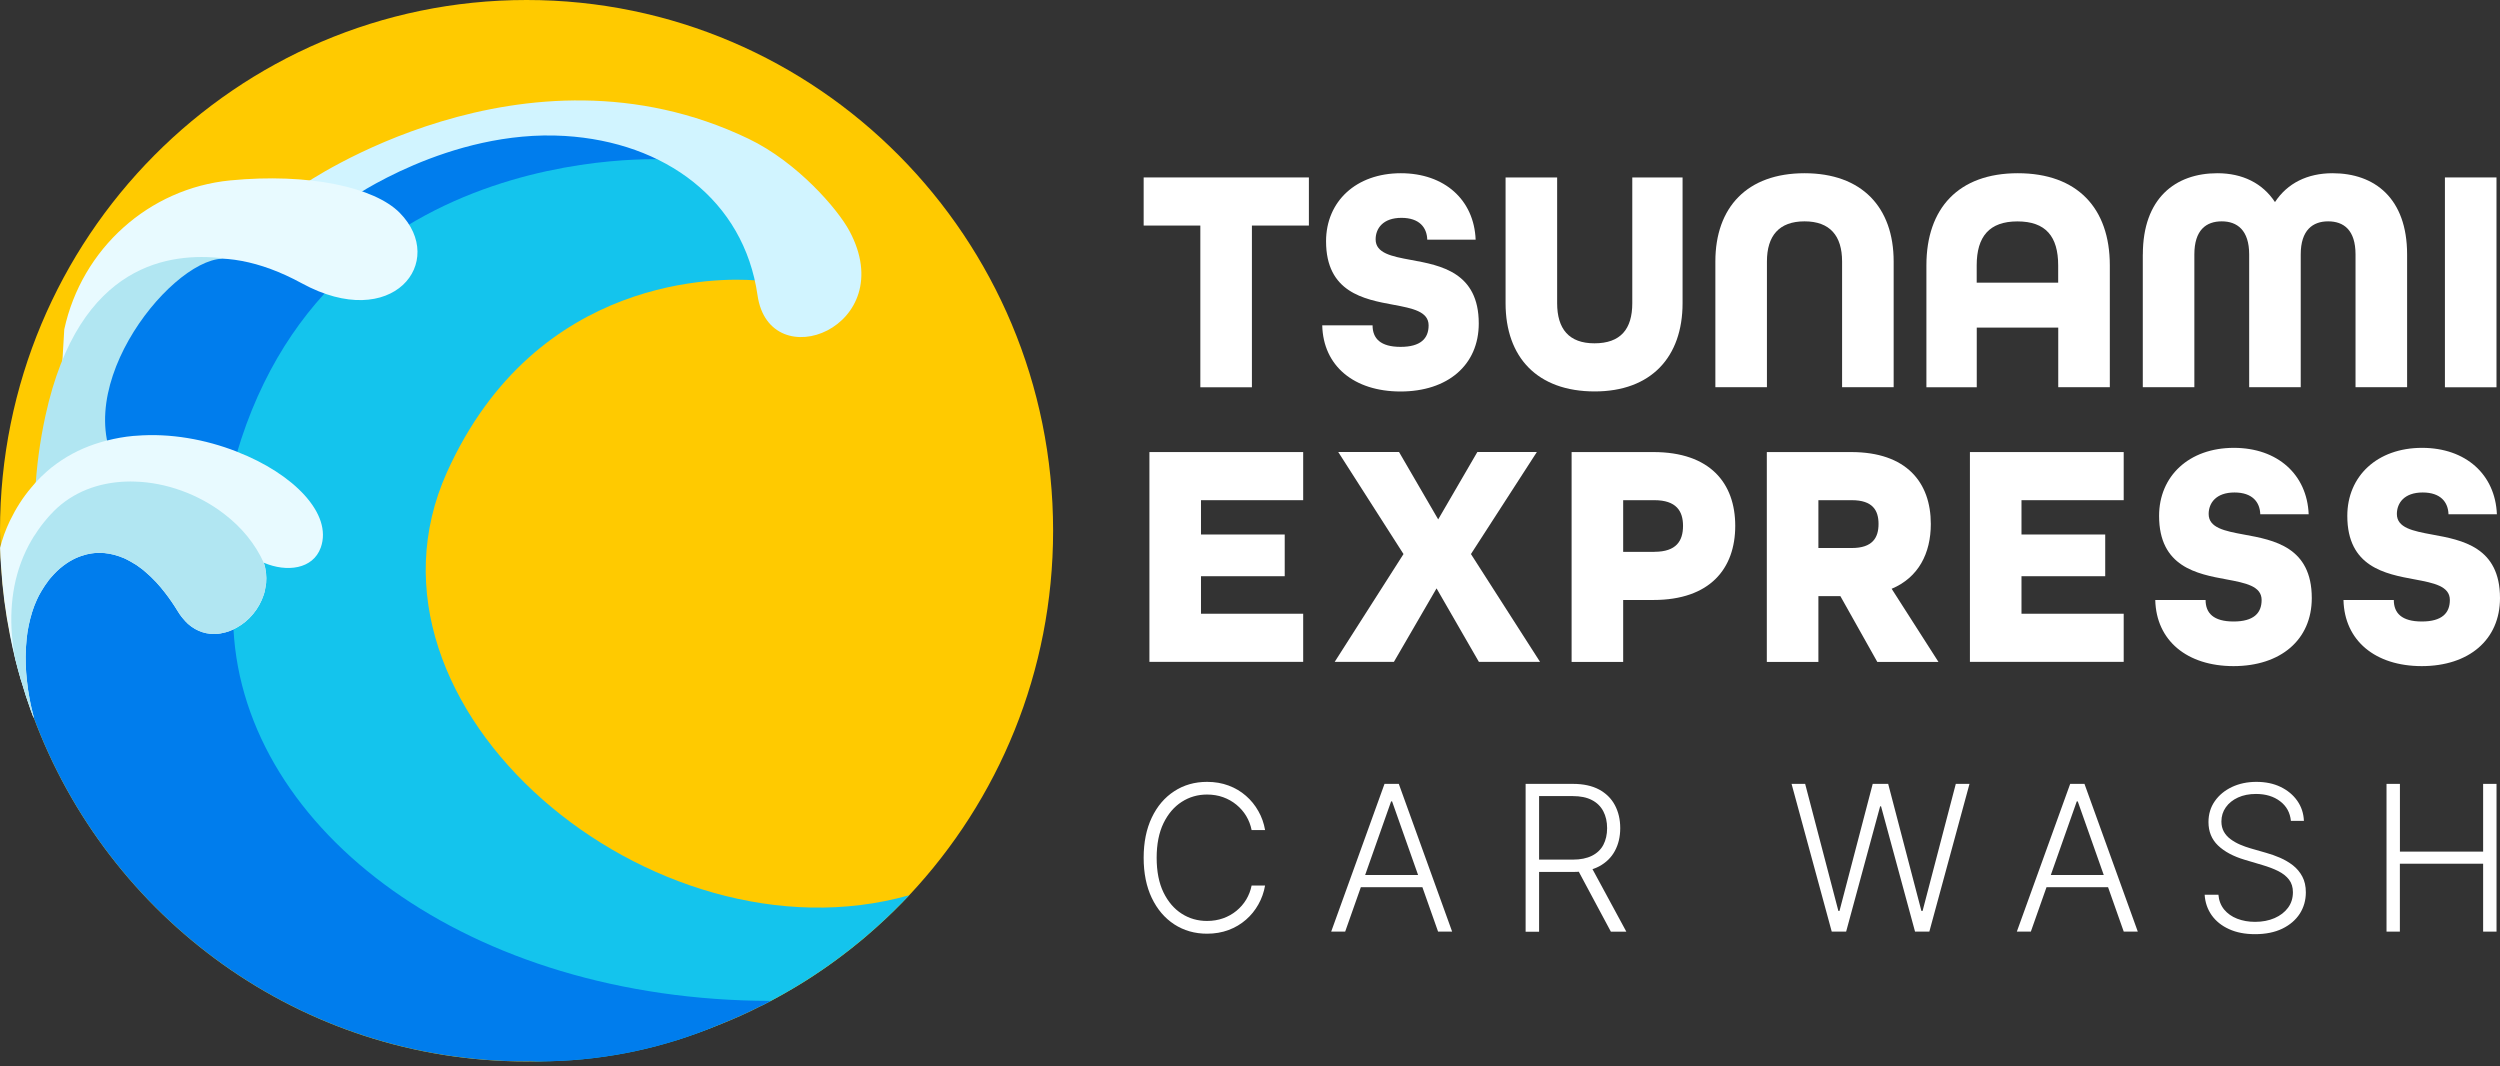
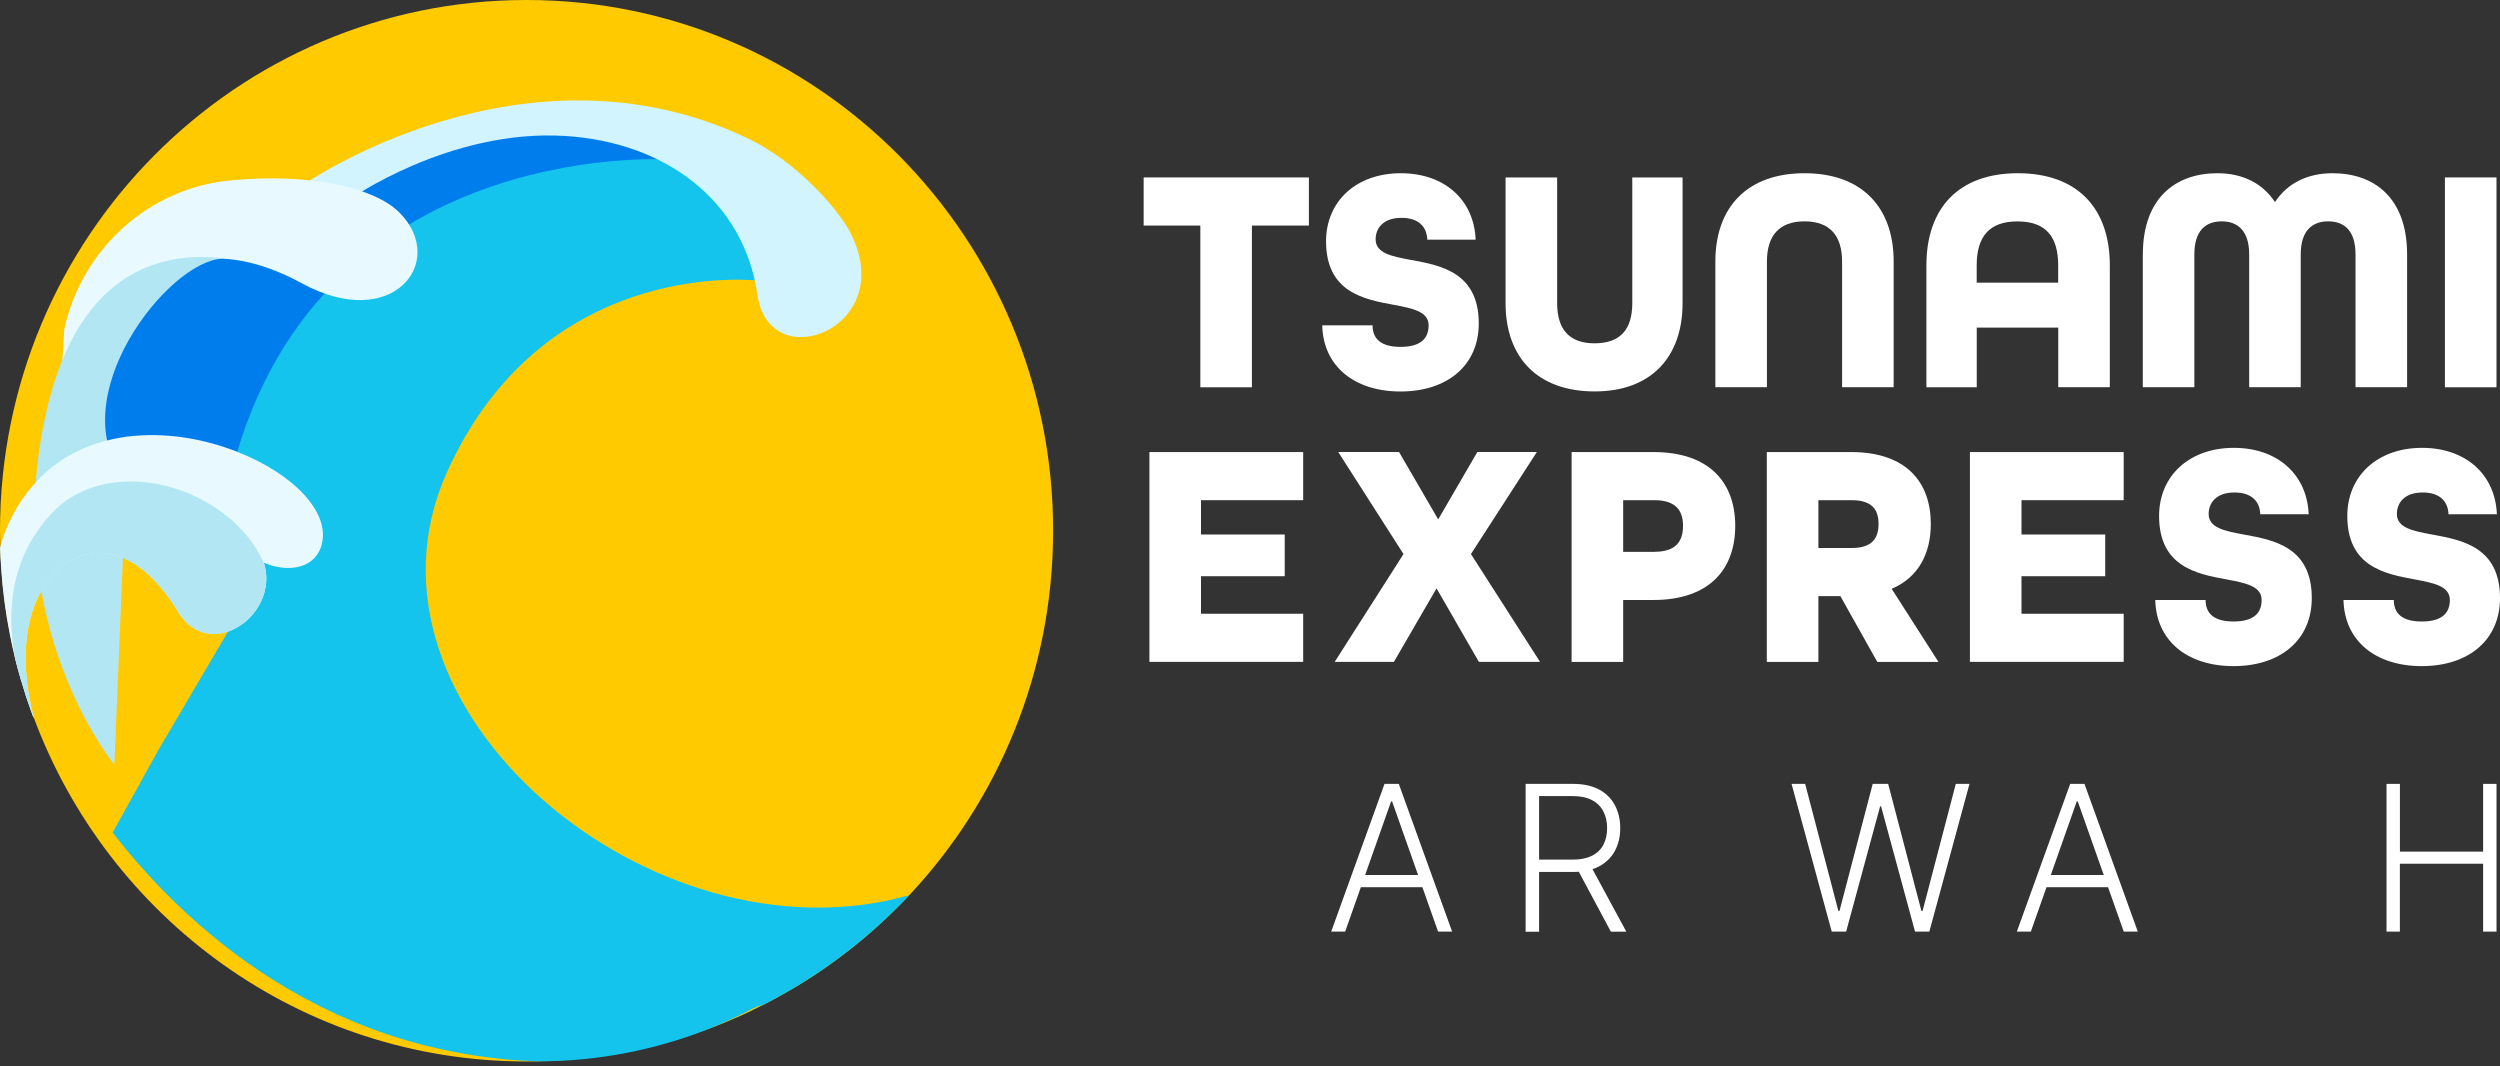
<svg xmlns="http://www.w3.org/2000/svg" width="279" height="119" viewBox="0 0 279 119" fill="none">
  <rect x="0" y="0" width="279" height="119" fill="#333333" stroke="none" />
  <g clip-path="url(#clip0_26_520)">
    <path d="M133.958 25.172H127.632V19.802H146.072V25.172H139.713V43.221H133.958V25.172Z" fill="white" />
    <path d="M147.562 36.31H153.179C153.179 37.778 154.065 38.711 156.303 38.711C158.54 38.711 159.433 37.778 159.433 36.31C159.433 34.769 157.654 34.412 155.522 34.015C152.214 33.406 147.988 32.619 147.988 26.925C147.988 22.487 151.329 19.332 156.336 19.332C161.205 19.332 164.505 22.302 164.682 26.746H159.282C159.243 25.384 158.396 24.312 156.401 24.312C154.341 24.312 153.52 25.496 153.52 26.713C153.52 28.254 155.299 28.611 157.464 29.008C160.804 29.617 165.03 30.404 165.03 36.098C165.03 40.754 161.552 43.691 156.29 43.691C151.119 43.684 147.667 40.853 147.562 36.31Z" fill="white" />
    <path d="M168.022 33.836V19.802H173.777V33.836C173.777 36.7 175.089 38.314 177.937 38.314C180.851 38.314 182.163 36.74 182.163 33.836V19.802H187.775V33.836C187.775 39.855 184.257 43.684 177.97 43.684C171.579 43.684 168.022 39.888 168.022 33.836Z" fill="white" />
    <path d="M191.435 29.18C191.435 23.128 194.986 19.332 201.384 19.332C207.781 19.332 211.332 23.128 211.332 29.18V43.215H205.577V29.18C205.577 26.316 204.224 24.703 201.384 24.703C198.543 24.703 197.19 26.316 197.19 29.18V43.215H191.435V29.18Z" fill="white" />
    <path d="M214.987 29.61C214.987 23.234 218.577 19.332 225.187 19.332C231.833 19.332 235.456 23.234 235.456 29.61V43.215H229.7V36.561H220.606V43.221H214.987V29.61ZM229.693 31.548V29.617C229.693 26.396 228.309 24.709 225.146 24.709C222.016 24.709 220.599 26.389 220.599 29.617V31.548H229.693Z" fill="white" />
    <path d="M239.142 28.393C239.142 22.13 242.765 19.332 247.456 19.332C250.265 19.332 252.502 20.443 253.888 22.553C255.272 20.443 257.51 19.332 260.318 19.332C265.009 19.332 268.633 22.123 268.633 28.393V43.215H262.877V28.393C262.877 25.675 261.565 24.703 259.819 24.703C258.114 24.703 256.761 25.668 256.761 28.393V43.215H251.008V28.393C251.008 25.675 249.655 24.703 247.948 24.703C246.209 24.703 244.89 25.668 244.89 28.393V43.215H239.136V28.393H239.142Z" fill="white" />
    <path d="M272.853 19.802H278.608V43.221H272.853V19.802Z" fill="white" />
    <path d="M128.275 50.45H145.435V55.821H134.03V59.65H143.374V64.306H134.03V68.493H145.435V73.863H128.275V50.45Z" fill="white" />
    <path d="M156.631 61.832L149.347 50.443H156.132L160.502 57.963L164.873 50.443H171.514L164.158 61.832L171.868 73.863H165.043L160.319 65.662L155.561 73.863H148.953L156.631 61.832Z" fill="white" />
    <path d="M175.391 50.45H184.519C190.845 50.45 193.653 53.923 193.653 58.684C193.653 63.447 190.845 66.958 184.519 66.958H181.146V73.87H175.391V50.45ZM184.63 61.581C187.078 61.581 187.826 60.364 187.826 58.684C187.826 57.038 187.078 55.821 184.63 55.821H181.146V61.588H184.63V61.581Z" fill="white" />
    <path d="M197.177 50.45H206.593C212.742 50.45 215.479 53.817 215.479 58.473C215.479 61.767 214.095 64.452 211.109 65.708L216.332 73.87H209.507L205.386 66.528H202.933V73.87H197.177V50.45ZM206.66 61.158C208.969 61.158 209.645 60.014 209.645 58.473C209.645 56.932 208.969 55.821 206.66 55.821H202.933V61.158H206.66Z" fill="white" />
    <path d="M219.843 50.45H237.004V55.821H225.598V59.65H234.942V64.306H225.598V68.493H237.004V73.863H219.843V50.45Z" fill="white" />
    <path d="M240.527 66.958H246.144C246.144 68.426 247.029 69.359 249.267 69.359C251.504 69.359 252.397 68.426 252.397 66.958C252.397 65.417 250.619 65.06 248.487 64.663C245.18 64.055 240.954 63.268 240.954 57.573C240.954 53.135 244.293 49.98 249.3 49.98C254.169 49.98 257.471 52.95 257.648 57.395H252.247C252.207 56.032 251.36 54.961 249.367 54.961C247.305 54.961 246.486 56.145 246.486 57.361C246.486 58.903 248.264 59.26 250.429 59.657C253.77 60.265 257.995 61.052 257.995 66.746C257.995 71.403 254.518 74.339 249.254 74.339C244.084 74.332 240.633 71.502 240.527 66.958Z" fill="white" />
    <path d="M261.532 66.958H267.149C267.149 68.426 268.034 69.359 270.274 69.359C272.511 69.359 273.404 68.426 273.404 66.958C273.404 65.417 271.624 65.06 269.492 64.663C266.185 64.055 261.959 63.268 261.959 57.573C261.959 53.135 265.298 49.98 270.305 49.98C275.176 49.98 278.475 52.95 278.653 57.395H273.252C273.213 56.032 272.365 54.961 270.372 54.961C268.311 54.961 267.491 56.145 267.491 57.361C267.491 58.903 269.268 59.26 271.434 59.657C274.775 60.265 279 61.052 279 66.746C279 71.403 275.523 74.339 270.259 74.339C265.082 74.332 261.638 71.502 261.532 66.958Z" fill="white" />
-     <path d="M141.183 92.633H139.68C139.569 92.071 139.365 91.548 139.077 91.065C138.788 90.583 138.42 90.166 137.987 89.809C137.554 89.452 137.055 89.167 136.504 88.969C135.953 88.77 135.349 88.671 134.706 88.671C133.669 88.671 132.731 88.942 131.885 89.485C131.038 90.027 130.356 90.821 129.844 91.872C129.338 92.924 129.083 94.207 129.083 95.728C129.083 97.256 129.338 98.546 129.844 99.591C130.356 100.636 131.032 101.429 131.885 101.972C132.731 102.514 133.676 102.778 134.706 102.778C135.349 102.778 135.947 102.679 136.504 102.481C137.062 102.282 137.554 102.005 137.987 101.648C138.42 101.29 138.788 100.874 139.077 100.391C139.365 99.908 139.569 99.386 139.68 98.823H141.183C141.052 99.577 140.802 100.285 140.435 100.933C140.068 101.588 139.608 102.157 139.044 102.646C138.48 103.136 137.837 103.519 137.108 103.79C136.38 104.062 135.579 104.201 134.706 104.201C133.335 104.201 132.114 103.85 131.045 103.156C129.982 102.461 129.148 101.482 128.538 100.212C127.934 98.942 127.632 97.448 127.632 95.728C127.632 94.009 127.934 92.514 128.538 91.244C129.142 89.974 129.975 88.995 131.045 88.301C132.108 87.606 133.328 87.256 134.706 87.256C135.579 87.256 136.38 87.395 137.108 87.666C137.837 87.937 138.486 88.321 139.044 88.81C139.608 89.299 140.068 89.868 140.435 90.523C140.802 91.165 141.052 91.872 141.183 92.633Z" fill="white" />
    <path d="M150.121 103.969H148.56L154.512 87.481H156.106L162.058 103.969H160.49L155.358 89.439H155.246L150.121 103.969ZM151.25 97.653H159.367V99.009H151.25V97.653Z" fill="white" />
    <path d="M170.259 103.969V87.481H175.542C176.703 87.481 177.674 87.693 178.455 88.109C179.236 88.532 179.827 89.114 180.22 89.855C180.614 90.596 180.818 91.449 180.818 92.415C180.818 93.374 180.621 94.22 180.22 94.961C179.827 95.695 179.236 96.271 178.462 96.687C177.688 97.097 176.723 97.309 175.568 97.309H171.073V95.933H175.528C176.382 95.933 177.09 95.788 177.661 95.503C178.226 95.219 178.652 94.816 178.934 94.287C179.21 93.757 179.354 93.136 179.354 92.421C179.354 91.7 179.21 91.072 178.928 90.537C178.646 89.994 178.219 89.577 177.655 89.286C177.09 88.989 176.375 88.843 175.509 88.843H171.762V103.982H170.259V103.969ZM177.471 96.535L181.5 103.976H179.774L175.791 96.535H177.471Z" fill="white" />
    <path d="M204.422 103.969L199.939 87.481H201.455L205.163 101.661H205.287L208.995 87.481H210.721L214.429 101.661H214.56L218.267 87.481H219.796L215.314 103.969H213.719L209.926 89.988H209.823L206.029 103.969H204.422Z" fill="white" />
    <path d="M226.642 103.969H225.079L231.032 87.481H232.627L238.578 103.969H237.01L231.879 89.439H231.766L226.642 103.969ZM227.771 97.653H235.888V99.009H227.771V97.653Z" fill="white" />
-     <path d="M255.665 91.608C255.573 90.689 255.174 89.961 254.459 89.419C253.744 88.876 252.851 88.605 251.769 88.605C251.007 88.605 250.337 88.737 249.76 89.002C249.182 89.266 248.729 89.63 248.402 90.093C248.073 90.556 247.909 91.085 247.909 91.674C247.909 92.111 248.001 92.487 248.184 92.818C248.369 93.149 248.624 93.427 248.94 93.658C249.254 93.89 249.609 94.095 249.997 94.26C250.383 94.425 250.771 94.564 251.165 94.677L252.89 95.173C253.415 95.318 253.934 95.503 254.459 95.728C254.976 95.953 255.457 96.237 255.896 96.575C256.329 96.919 256.676 97.329 256.939 97.825C257.201 98.314 257.332 98.903 257.332 99.591C257.332 100.47 257.103 101.264 256.658 101.965C256.203 102.666 255.555 103.228 254.708 103.638C253.862 104.048 252.844 104.253 251.663 104.253C250.547 104.253 249.583 104.068 248.763 103.691C247.942 103.321 247.299 102.805 246.826 102.144C246.361 101.482 246.093 100.722 246.039 99.849H247.575C247.628 100.497 247.844 101.046 248.212 101.502C248.585 101.952 249.071 102.296 249.668 102.527C250.265 102.759 250.928 102.878 251.663 102.878C252.476 102.878 253.204 102.739 253.842 102.461C254.477 102.183 254.976 101.8 255.344 101.304C255.712 100.808 255.889 100.226 255.889 99.571C255.889 99.015 255.745 98.546 255.457 98.169C255.167 97.792 254.768 97.474 254.256 97.216C253.744 96.958 253.145 96.734 252.471 96.535L250.514 95.953C249.228 95.57 248.238 95.034 247.528 94.353C246.821 93.671 246.466 92.798 246.466 91.747C246.466 90.86 246.702 90.08 247.175 89.405C247.647 88.731 248.284 88.208 249.091 87.825C249.897 87.448 250.804 87.256 251.813 87.256C252.831 87.256 253.731 87.441 254.511 87.818C255.292 88.195 255.915 88.711 256.375 89.366C256.833 90.02 257.083 90.768 257.116 91.608H255.665Z" fill="white" />
    <path d="M266.336 103.969V87.481H267.831V95.04H277.117V87.481H278.612V103.969H277.117V96.39H267.825V103.969H266.336Z" fill="white" />
    <path d="M117.527 59.227C117.527 74.981 111.418 89.3 101.47 99.908C100.354 101.092 99.199 102.23 97.992 103.314C97.729 103.546 97.48 103.784 97.217 104.002C96.778 104.399 96.325 104.776 95.859 105.16C95.826 105.179 95.806 105.199 95.787 105.213C95.314 105.609 94.822 105.993 94.33 106.37C94.008 106.621 93.674 106.866 93.346 107.111C93.011 107.355 92.683 107.6 92.348 107.832C91.915 108.136 91.475 108.44 91.029 108.731C90.373 109.168 89.723 109.584 89.047 109.988C88.647 110.232 88.24 110.464 87.84 110.695C87.249 111.039 86.633 111.377 86.022 111.701C85.72 111.866 85.405 112.025 85.104 112.177C84.618 112.428 84.139 112.666 83.647 112.898C82.341 113.519 81.002 114.082 79.644 114.604C73.403 116.998 66.658 118.348 59.617 118.447C59.334 118.46 59.046 118.46 58.764 118.46C33.532 118.46 12.022 102.441 3.714 79.941C3.662 79.829 3.622 79.716 3.596 79.604C3.557 79.511 3.524 79.412 3.484 79.32C3.084 78.195 2.71 77.058 2.375 75.9C2.362 75.887 2.362 75.88 2.356 75.861C2.126 75.08 1.916 74.286 1.713 73.486C1.503 72.606 1.299 71.713 1.129 70.807C0.637 68.341 0.302 65.821 0.144 63.241C0.092 62.534 0.052 61.819 0.033 61.111C0.013 60.483 0 59.855 0 59.227C0 26.515 26.308 0 58.764 0C91.213 0 117.527 26.515 117.527 59.227Z" fill="#FFCA00" />
    <path d="M101.469 99.908C96.784 104.895 91.246 109.075 85.103 112.177C84.743 112.25 84.382 112.369 84.008 112.56C82.59 113.301 81.133 113.989 79.644 114.598C79.414 114.697 79.171 114.802 78.929 114.889C73.082 117.177 66.723 118.447 60.082 118.447H59.853C59.839 118.447 59.833 118.447 59.833 118.447C59.761 118.447 59.682 118.433 59.61 118.433C58.271 118.381 56.972 118.295 55.705 118.149C48.028 117.329 41.249 115.127 35.363 112.117C26.452 107.607 19.515 101.271 14.384 95.166C13.761 94.406 13.144 93.658 12.573 92.917L14.049 90.252L17.75 83.579L25.657 70.126H25.671V70.113H25.684L25.703 70.06L25.992 69.564L27.009 67.818L26.091 66.852L24.719 65.424L19.922 60.364L19.693 60.12L19.68 60.106L14.981 55.186L15.034 53.611V53.598L15.171 48.611L15.421 39.709L15.532 36.072C15.532 36.072 15.532 36.072 15.532 36.059L15.644 31.965V31.925L15.762 31.852L15.795 31.832C15.795 31.819 15.808 31.819 15.814 31.819L20.309 29.365C20.329 29.352 20.349 29.346 20.369 29.346L21.504 28.704L21.537 28.691C21.537 28.691 21.55 28.691 21.556 28.677L28.223 25.007L35.356 21.111L36.656 20.39L40.98 18.016L60.948 14.001L63.435 13.492H63.455L65.627 13.056L69.282 14.808L88.234 23.896L84.729 31.336C84.729 31.336 84.546 31.303 84.224 31.283H84.211C80.68 31.019 59.885 30.47 49.865 52.732C38.093 78.975 72.839 108.01 101.469 99.908Z" fill="#14C4ED" />
    <path d="M41.001 18.049L11.833 30.681L3.033 62.097L24.32 59.577C23.927 57.58 25.371 58.38 25.062 56.244C32.943 15 74.671 17.804 74.671 17.804L61.849 12.91L41.001 18.049Z" fill="#007DED" />
    <path d="M33.809 20.642C33.809 20.642 58.429 3.452 83.516 15.476C88.996 18.102 93.504 23.36 94.79 25.761C100.571 36.515 85.879 42.249 84.54 32.95C83.011 22.302 74.192 15.853 63.036 15.172C50.122 14.385 38.993 22.269 38.993 22.269L33.809 20.642Z" fill="#D1F4FF" />
    <path d="M14.076 53.645C5.099 42.745 14.575 21.191 33.677 31.614C43.822 37.15 49.97 29.206 44.616 23.757C41.794 20.886 34.444 19.286 25.704 20.132C16.609 21.019 9.128 27.758 7.173 36.753L5.565 64.028C3.701 72.606 14.076 53.645 14.076 53.645Z" fill="#E8FAFF" />
    <path d="M12.764 85.332L14.076 53.638C6.628 44.597 18.735 29.094 24.805 28.869L24.714 28.803C19.26 28.228 8.84 29.075 5.067 46.416C-0.026 69.862 12.764 85.332 12.764 85.332Z" fill="#B1E6F2" />
-     <path d="M86.023 111.7C85.721 111.866 85.406 112.025 85.104 112.177C84.618 112.428 84.139 112.666 83.647 112.897C82.341 113.519 81.003 114.081 79.644 114.604C79.415 114.703 79.172 114.809 78.929 114.895C73.082 117.183 66.724 118.453 60.083 118.453H59.853C59.84 118.453 59.834 118.453 59.834 118.453C59.761 118.453 59.683 118.44 59.61 118.44C59.328 118.453 59.04 118.453 58.757 118.453C33.526 118.453 12.016 102.434 3.708 79.934C3.656 79.822 3.616 79.71 3.59 79.597C3.551 79.504 3.518 79.405 3.478 79.312C3.078 78.188 2.704 77.051 2.369 75.893C2.356 75.88 2.356 75.873 2.35 75.853C2.12 75.073 1.91 74.28 1.707 73.479C1.497 72.6 1.293 71.707 1.123 70.801C1.195 70.761 1.26 70.721 1.333 70.668C1.523 70.556 1.693 70.437 1.858 70.291C2.442 69.795 2.822 69.174 2.894 68.367C3.117 66.025 3.551 63.816 3.99 61.978C4.023 61.879 4.043 61.786 4.062 61.687C4.062 61.674 4.062 61.674 4.075 61.667V61.654C4.364 60.51 4.66 59.517 4.902 58.757C4.902 58.744 4.902 58.744 4.902 58.744C5.001 58.439 5.086 58.168 5.165 57.944C5.355 57.388 5.48 57.07 5.48 57.07L5.873 57.163L5.985 57.183L6.156 57.216L8.964 57.864L11.366 58.413L13.873 58.988L19.135 60.185H19.188L19.956 60.371L26.636 61.892C26.636 61.892 26.314 64.974 26.124 66.859C26.045 67.639 25.993 68.215 25.993 68.287C25.993 68.711 26.006 69.141 26.026 69.564C26.026 69.703 26.026 69.835 26.039 69.981C26.039 70.06 26.052 70.153 26.058 70.232V70.245C27.266 92.739 52.326 111.654 86.023 111.7Z" fill="#007DED" />
    <path d="M35.797 61.111C34.924 63.532 32.004 63.889 29.451 62.804C29.694 63.578 29.767 64.346 29.701 65.073C29.688 65.186 29.668 65.298 29.648 65.41C29.629 65.549 29.596 65.701 29.57 65.847C29.537 66.032 29.491 66.204 29.432 66.376C28.92 67.957 27.785 69.299 26.413 70.047C26.302 70.106 26.203 70.166 26.092 70.212C26.072 70.232 26.052 70.245 26.032 70.245C26.019 70.258 26 70.265 25.993 70.265C25.842 70.338 25.691 70.397 25.527 70.457C25.508 70.47 25.494 70.47 25.475 70.47H25.462C25.278 70.543 25.088 70.589 24.91 70.622C24.799 70.655 24.687 70.675 24.576 70.695C24.497 70.708 24.412 70.715 24.326 70.728C23.172 70.84 21.984 70.516 20.967 69.61C20.868 69.517 20.776 69.418 20.678 69.319C20.389 69.015 20.107 68.658 19.851 68.241C19.379 67.461 18.886 66.753 18.401 66.125C18.237 65.913 18.066 65.708 17.909 65.516C17.758 65.331 17.594 65.153 17.436 64.981C17.043 64.564 16.642 64.18 16.248 63.843C16.117 63.73 15.979 63.618 15.848 63.506C15.435 63.181 15.021 62.91 14.608 62.685C14.477 62.606 14.345 62.533 14.214 62.474C14.05 62.381 13.88 62.309 13.722 62.242C13.722 62.242 13.722 62.242 13.709 62.242C13.597 62.189 13.499 62.15 13.387 62.11C13.348 62.09 13.296 62.077 13.256 62.07C13.072 62.011 12.902 61.958 12.725 61.905C12.711 61.905 12.711 61.905 12.711 61.905C12.357 61.812 12.009 61.753 11.668 61.72C11.576 61.707 11.478 61.7 11.386 61.707C11.097 61.687 10.802 61.694 10.52 61.72C10.316 61.74 10.12 61.773 9.929 61.812C9.791 61.832 9.66 61.865 9.529 61.905C9.398 61.945 9.28 61.984 9.148 62.024C9.03 62.057 8.906 62.097 8.794 62.143C8.545 62.242 8.302 62.355 8.059 62.48C8.059 62.48 8.059 62.48 8.046 62.494C7.842 62.593 7.646 62.725 7.442 62.858C6.937 63.195 6.458 63.605 6.005 64.088C5.887 64.22 5.762 64.352 5.651 64.484C5.572 64.577 5.513 64.656 5.428 64.749L5.414 64.762V64.775C5.401 64.789 5.395 64.795 5.395 64.808C5.277 64.974 5.152 65.133 5.04 65.298C4.942 65.463 4.83 65.635 4.725 65.794C4.673 65.853 4.647 65.913 4.607 65.979C4.594 65.979 4.594 65.979 4.607 65.992C4.568 66.045 4.535 66.092 4.515 66.144C4.404 66.336 4.292 66.541 4.2 66.74C4.102 66.951 4.01 67.163 3.918 67.381C3.886 67.454 3.859 67.52 3.826 67.606C3.735 67.838 3.656 68.082 3.577 68.327C3.426 68.803 3.308 69.293 3.203 69.775C3.105 70.265 3.019 70.761 2.973 71.244C2.934 71.627 2.901 72.004 2.882 72.381C2.822 73.618 2.882 74.815 2.993 75.88C3.072 76.654 3.183 77.348 3.295 77.957C3.334 78.202 3.387 78.426 3.426 78.625C3.459 78.764 3.485 78.896 3.518 79.022C3.649 79.61 3.767 80.007 3.8 80.139C3.787 80.126 3.787 80.12 3.781 80.106C3.748 80.067 3.721 80.027 3.689 79.967C3.636 79.855 3.597 79.742 3.571 79.63C3.531 79.537 3.498 79.438 3.459 79.346C3.059 78.221 2.685 77.084 2.35 75.926C2.337 75.913 2.337 75.906 2.33 75.887C2.101 75.106 1.891 74.312 1.687 73.512C1.477 72.633 1.274 71.74 1.103 70.834C0.611 68.367 0.276 65.847 0.119 63.267C0.066 62.56 0.027 61.846 0.007 61.138C0.257 60.133 0.624 59.127 1.097 58.135C1.779 56.726 2.567 55.496 3.472 54.431C3.643 54.22 3.826 54.015 4.004 53.81C4.397 53.386 4.811 52.976 5.231 52.613C5.421 52.447 5.605 52.295 5.795 52.136C5.808 52.123 5.815 52.117 5.828 52.117C5.979 51.998 6.13 51.885 6.281 51.773C7.81 50.655 9.483 49.868 11.242 49.352C11.36 49.312 11.471 49.279 11.583 49.253H11.596C11.714 49.22 11.826 49.193 11.95 49.16C12.908 48.916 13.873 48.743 14.857 48.651C14.969 48.638 15.067 48.631 15.179 48.631C19.011 48.314 22.948 49.048 26.367 50.377C26.407 50.397 26.446 50.41 26.485 50.43C32.726 52.857 37.149 57.328 35.797 61.111Z" fill="#E8FAFF" />
    <path d="M29.701 65.073C29.688 65.186 29.668 65.298 29.648 65.411C29.628 65.549 29.596 65.702 29.57 65.847C29.537 66.032 29.491 66.204 29.432 66.376C28.92 67.957 27.785 69.299 26.413 70.047C26.302 70.106 26.203 70.166 26.092 70.212C26.072 70.232 26.052 70.245 26.032 70.245V70.259C26.019 70.259 26 70.272 25.993 70.272C25.842 70.344 25.691 70.404 25.527 70.464C25.508 70.477 25.494 70.477 25.475 70.477H25.462C25.278 70.55 25.088 70.596 24.91 70.629C24.799 70.662 24.687 70.682 24.576 70.702C24.497 70.715 24.412 70.722 24.326 70.735C23.171 70.847 21.984 70.523 20.966 69.617C20.868 69.525 20.776 69.425 20.678 69.326C20.389 69.008 20.113 68.658 19.864 68.241C19.392 67.468 18.899 66.76 18.407 66.132C18.243 65.92 18.073 65.715 17.915 65.523C17.764 65.338 17.6 65.159 17.443 64.987C17.049 64.564 16.655 64.174 16.255 63.85C16.117 63.718 15.986 63.618 15.855 63.512C15.441 63.188 15.028 62.917 14.614 62.692C14.483 62.613 14.352 62.54 14.221 62.481C14.057 62.388 13.886 62.315 13.729 62.249C13.729 62.249 13.729 62.249 13.716 62.249C13.565 62.19 13.414 62.13 13.263 62.077C13.079 62.018 12.908 61.958 12.731 61.912C12.718 61.912 12.718 61.912 12.718 61.912C12.364 61.819 12.016 61.76 11.675 61.727C11.583 61.713 11.484 61.707 11.393 61.713C11.104 61.681 10.809 61.694 10.526 61.727C10.323 61.746 10.126 61.78 9.936 61.819C9.798 61.839 9.667 61.872 9.535 61.912C9.417 61.945 9.293 61.971 9.175 62.011C9.056 62.051 8.925 62.09 8.8 62.15C8.551 62.243 8.308 62.355 8.066 62.487C8.066 62.487 8.066 62.487 8.052 62.501C7.849 62.6 7.652 62.732 7.449 62.864C6.943 63.202 6.464 63.612 6.012 64.095C5.893 64.227 5.769 64.359 5.657 64.491C5.578 64.584 5.519 64.663 5.434 64.756L5.421 64.769V64.782C5.408 64.796 5.401 64.802 5.401 64.815C5.283 64.981 5.159 65.139 5.047 65.305C4.929 65.47 4.824 65.629 4.732 65.801C4.679 65.86 4.653 65.92 4.614 65.986C4.601 65.986 4.601 65.986 4.614 65.999C4.574 66.052 4.542 66.098 4.522 66.151C4.404 66.343 4.299 66.548 4.207 66.747C4.109 66.958 4.004 67.163 3.925 67.388C3.892 67.461 3.866 67.527 3.833 67.613C3.741 67.844 3.662 68.089 3.584 68.334C3.433 68.81 3.315 69.299 3.21 69.782C3.111 70.272 3.026 70.768 2.98 71.251C2.941 71.634 2.908 72.011 2.888 72.388C2.829 73.625 2.875 74.822 3 75.887C3.072 76.661 3.183 77.355 3.301 77.964C3.341 78.208 3.393 78.433 3.433 78.632C3.465 78.771 3.492 78.903 3.525 79.028C3.656 79.617 3.774 80.014 3.807 80.146C3.794 80.133 3.794 80.126 3.787 80.113C3.715 79.961 3.649 79.796 3.577 79.637C3.538 79.544 3.505 79.445 3.465 79.353C3.065 78.228 2.691 77.091 2.357 75.933C2.343 75.92 2.343 75.913 2.337 75.894C2.107 75.113 1.897 74.319 1.694 73.519C1.523 72.606 1.392 71.661 1.32 70.708C1.07 67.249 1.582 63.579 3.564 60.212C3.564 60.212 3.564 60.199 3.577 60.199C3.675 60.007 3.8 59.822 3.931 59.643C4.286 59.075 4.699 58.519 5.152 57.983C5.323 57.778 5.493 57.58 5.677 57.388L5.861 57.203C5.9 57.15 5.939 57.11 5.979 57.071C8.144 54.888 11.012 53.856 14.037 53.744H14.076C14.398 53.731 14.72 53.731 15.041 53.744C18.565 53.843 22.194 55.172 25.042 57.375C26.945 58.836 28.493 60.688 29.451 62.838C29.688 63.572 29.76 64.346 29.701 65.073Z" fill="#B1E6F2" />
  </g>
  <defs>
    <clipPath id="clip0_26_520">
      <rect width="279" height="119" fill="white" />
    </clipPath>
  </defs>
</svg>